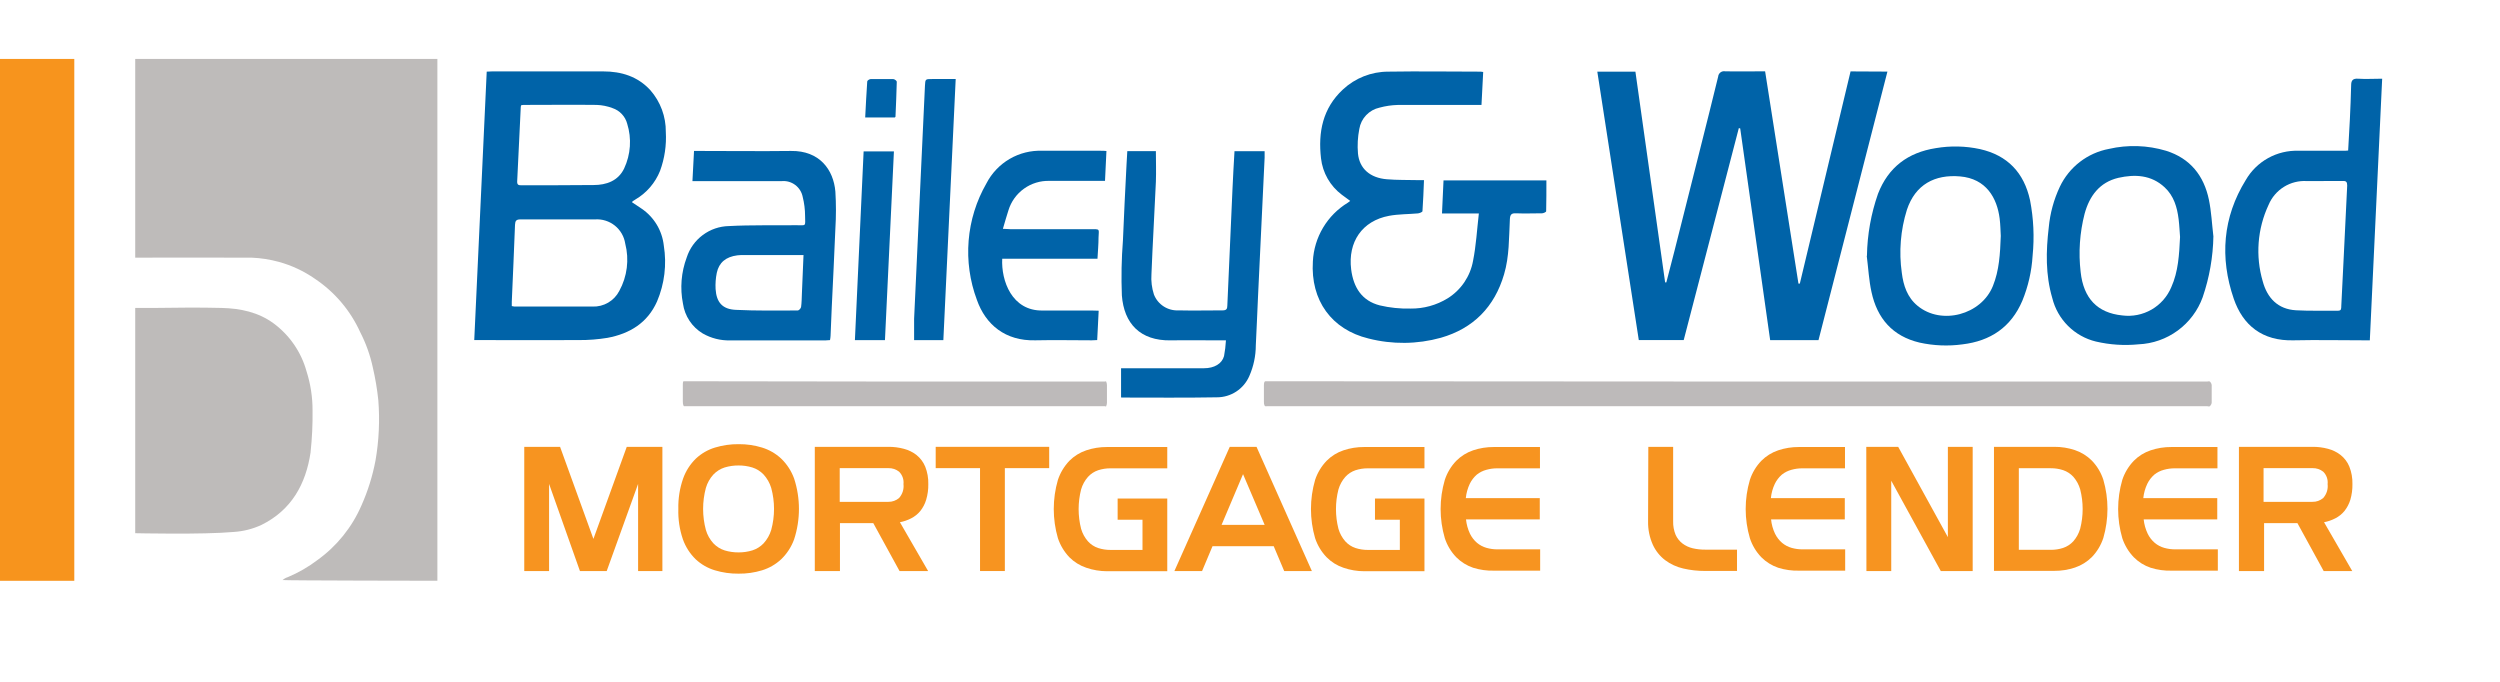
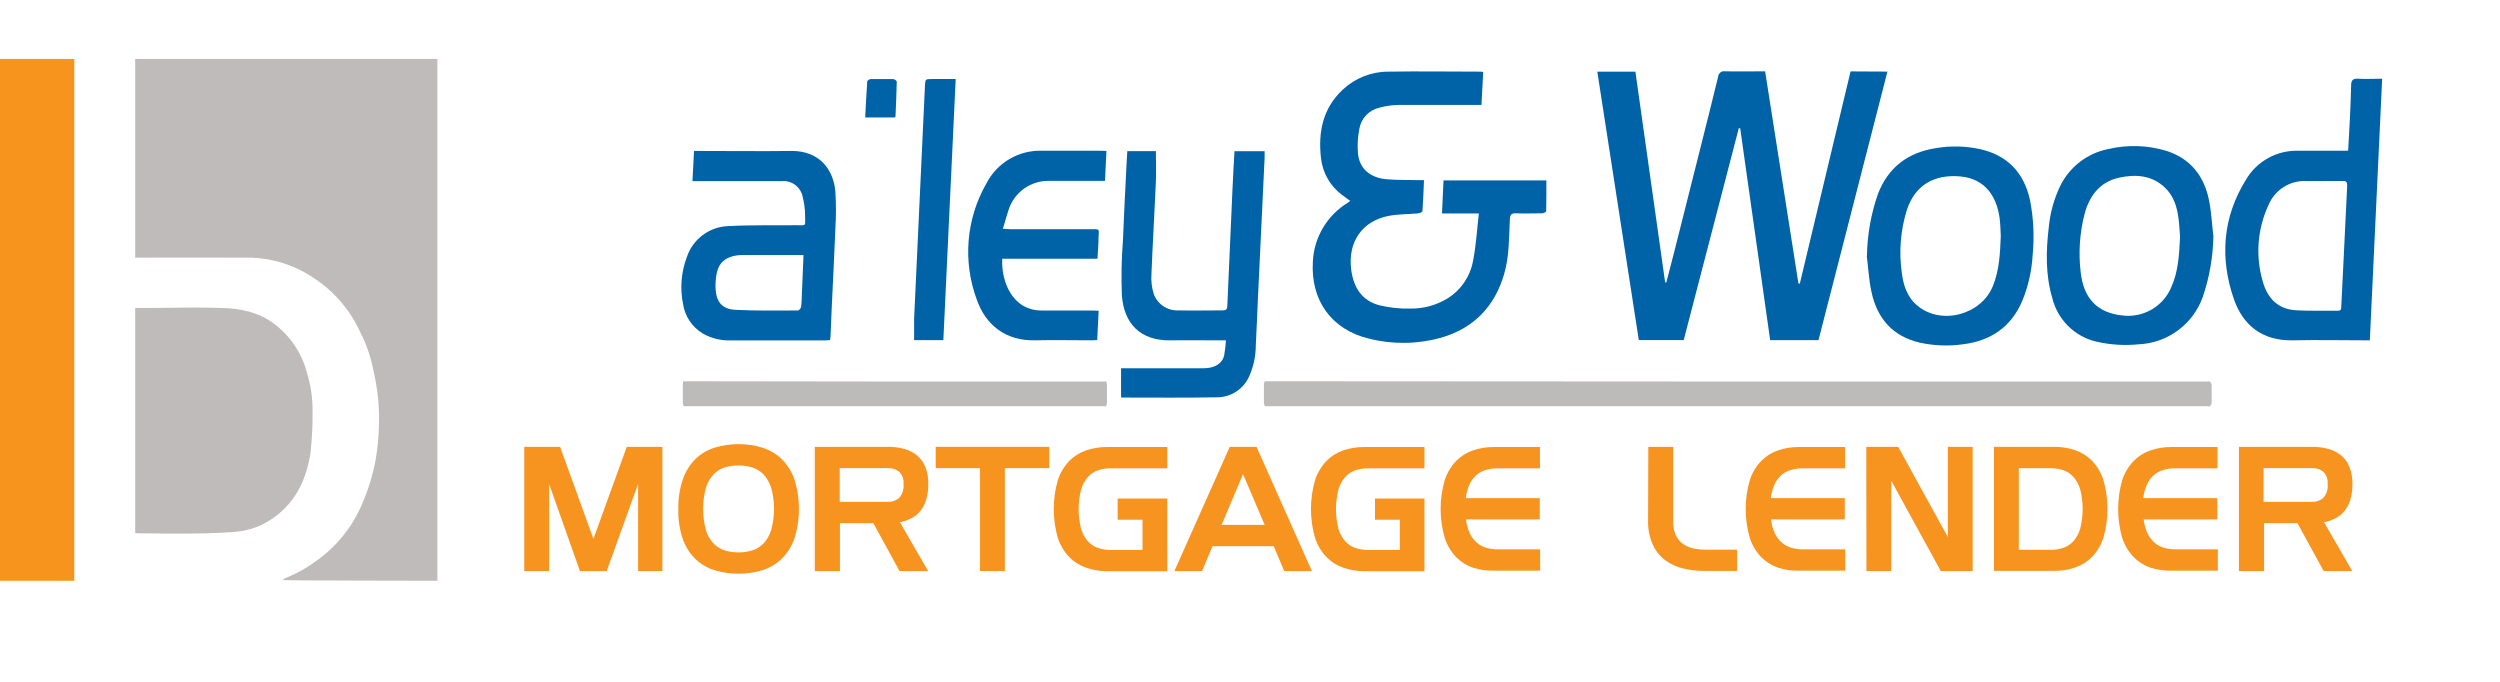
<svg xmlns="http://www.w3.org/2000/svg" width="297" height="81" viewBox="0 0 297 81" fill="none">
  <g clip-path="url(#clip0_36_97)">
    <path fill-rule="evenodd" clip-rule="evenodd" d="M106.316 45.327H131.269C131.315 45.327 131.371 45.27 131.411 45.327C131.47 45.457 131.503 45.597 131.507 45.74C131.507 46.442 131.507 47.15 131.507 47.852C131.502 47.993 131.469 48.132 131.411 48.26C131.377 48.328 131.326 48.26 131.281 48.26H81.362C81.334 48.26 81.3 48.26 81.266 48.26C81.232 48.26 81.113 48.112 81.119 47.654C81.119 47.031 81.119 46.397 81.119 45.774C81.119 45.417 81.153 45.264 81.238 45.293C81.271 45.298 81.306 45.298 81.34 45.293L106.316 45.327Z" fill="#BDBABA" />
    <path fill-rule="evenodd" clip-rule="evenodd" d="M224.226 8.506C221.487 19.162 218.758 29.796 216.038 40.406H210.295C209.107 32.015 207.92 23.631 206.736 15.255L206.572 15.221C204.392 23.609 202.209 32.002 200.025 40.401H194.689C193.052 29.794 191.409 19.166 189.761 8.517H194.287C195.464 16.852 196.641 25.196 197.818 33.55H197.96C198.288 32.289 198.614 31.026 198.939 29.762C199.95 25.742 200.963 21.721 201.977 17.701C202.696 14.836 203.42 11.977 204.116 9.106C204.124 9.008 204.152 8.912 204.2 8.825C204.247 8.739 204.312 8.663 204.39 8.603C204.469 8.543 204.559 8.501 204.655 8.478C204.751 8.456 204.851 8.454 204.948 8.472C206.51 8.506 208.077 8.472 209.695 8.472C211.023 16.901 212.343 25.308 213.656 33.691H213.82C215.823 25.296 217.832 16.894 219.847 8.483L224.226 8.506Z" fill="#0063A8" />
-     <path fill-rule="evenodd" clip-rule="evenodd" d="M61.931 12.475C61.903 12.541 61.882 12.609 61.869 12.679C61.728 15.652 61.592 18.624 61.439 21.591C61.439 21.959 61.609 22.01 61.903 22.01C64.778 22.01 67.652 22.01 70.526 21.982C72.037 21.982 73.441 21.489 74.148 20.017C74.929 18.351 75.059 16.452 74.51 14.695C74.396 14.266 74.177 13.872 73.872 13.549C73.568 13.226 73.188 12.983 72.767 12.843C72.166 12.614 71.531 12.486 70.889 12.464C68.059 12.43 65.23 12.464 62.435 12.464C62.265 12.464 62.095 12.464 61.931 12.492V12.475ZM60.8 36.364C60.906 36.39 61.014 36.409 61.122 36.42H70.396C71.047 36.444 71.691 36.281 72.253 35.953C72.815 35.624 73.272 35.142 73.571 34.563C74.514 32.848 74.767 30.837 74.278 28.941C74.149 28.098 73.709 27.335 73.045 26.802C72.38 26.27 71.54 26.006 70.691 26.064C67.743 26.064 64.783 26.064 61.83 26.064C61.337 26.064 61.207 26.229 61.184 26.698C61.071 29.745 60.93 32.802 60.8 35.848C60.8 36.018 60.8 36.188 60.8 36.381V36.364ZM57.812 8.512C58.072 8.512 58.265 8.483 58.457 8.483C62.859 8.483 67.262 8.483 71.664 8.483C73.82 8.483 75.766 9.078 77.266 10.72C78.466 12.091 79.118 13.857 79.099 15.68C79.189 17.251 78.956 18.823 78.414 20.3C77.843 21.726 76.814 22.921 75.489 23.698L75.144 23.918C75.12 23.954 75.101 23.992 75.087 24.032L76.219 24.785C76.952 25.282 77.568 25.933 78.025 26.693C78.481 27.453 78.766 28.303 78.861 29.184C79.224 31.424 78.945 33.721 78.058 35.809C76.926 38.362 74.81 39.642 72.173 40.135C71.051 40.32 69.915 40.409 68.778 40.401C64.902 40.429 61.026 40.401 57.15 40.401H56.341C56.833 29.767 57.325 19.162 57.823 8.483L57.812 8.512Z" fill="#0063A8" />
    <path fill-rule="evenodd" clip-rule="evenodd" d="M175.711 25.357H171.309C171.365 24.02 171.422 22.741 171.49 21.433H183.712C183.712 22.684 183.712 23.89 183.684 25.096C183.684 25.187 183.378 25.334 183.208 25.34C182.173 25.34 181.132 25.385 180.096 25.34C179.53 25.311 179.395 25.526 179.372 26.07C179.259 28.256 179.315 30.458 178.682 32.593C177.55 36.454 175.043 39.019 171.167 40.129C168.361 40.907 165.399 40.936 162.578 40.214C158.192 39.149 155.68 35.684 155.969 31.058C156.038 29.643 156.454 28.266 157.179 27.049C157.904 25.832 158.917 24.811 160.128 24.077L160.405 23.867C160.043 23.607 159.715 23.375 159.403 23.131C158.72 22.617 158.149 21.968 157.725 21.226C157.301 20.483 157.032 19.661 156.936 18.811C156.58 15.708 157.134 12.866 159.534 10.635C160.997 9.268 162.924 8.509 164.926 8.512C168.587 8.45 172.282 8.512 175.915 8.512C176.012 8.518 176.108 8.531 176.203 8.551C176.13 9.848 176.073 11.128 176 12.47H175.253C172.18 12.47 169.102 12.47 166.029 12.47C165.306 12.49 164.588 12.597 163.89 12.787C163.281 12.919 162.726 13.231 162.297 13.684C161.868 14.136 161.585 14.708 161.486 15.323C161.298 16.281 161.244 17.261 161.327 18.234C161.497 20.034 162.77 21.138 164.768 21.297C165.973 21.399 167.195 21.37 168.406 21.399H169.17C169.119 22.678 169.074 23.884 168.989 25.085C168.989 25.192 168.649 25.328 168.457 25.351C167.325 25.453 166.143 25.43 165.017 25.64C161.814 26.24 160.116 28.754 160.518 32.004C160.79 34.155 161.791 35.73 163.913 36.279C165.11 36.561 166.339 36.689 167.568 36.658C169.125 36.679 170.656 36.257 171.982 35.441C172.767 34.951 173.441 34.301 173.961 33.535C174.48 32.768 174.833 31.902 174.998 30.99C175.36 29.178 175.462 27.321 175.688 25.362L175.711 25.357Z" fill="#0063A8" />
    <path fill-rule="evenodd" clip-rule="evenodd" d="M146.666 17.962H150.237C150.237 18.239 150.237 18.483 150.237 18.732C149.976 24.205 149.716 29.679 149.456 35.152C149.36 37.111 149.297 39.07 149.19 41.024C149.188 42.279 148.926 43.521 148.42 44.67C148.095 45.425 147.555 46.067 146.868 46.517C146.181 46.967 145.377 47.205 144.556 47.201C140.798 47.269 137.036 47.229 133.278 47.229C133.222 47.229 133.171 47.201 133.182 47.201V43.747H133.986C137.002 43.747 140.018 43.747 143.039 43.747C144.25 43.747 145.167 43.215 145.416 42.303C145.531 41.686 145.607 41.062 145.642 40.435H144.895C142.96 40.435 141.025 40.401 139.084 40.435C135.44 40.497 133.527 38.419 133.278 35.095C133.193 32.926 133.234 30.754 133.403 28.59C133.516 25.577 133.686 22.565 133.833 19.53C133.861 19.021 133.89 18.517 133.924 17.956H137.319C137.319 19.185 137.364 20.396 137.319 21.597C137.16 25.26 136.934 28.918 136.792 32.576C136.735 33.391 136.835 34.21 137.087 34.988C137.314 35.57 137.719 36.066 138.245 36.404C138.77 36.742 139.388 36.907 140.012 36.873C141.755 36.913 143.503 36.873 145.24 36.873C145.682 36.873 145.806 36.715 145.806 36.307C145.999 31.709 146.202 27.112 146.417 22.514C146.48 21.008 146.57 19.502 146.661 17.928L146.666 17.962Z" fill="#0063A8" />
    <path fill-rule="evenodd" clip-rule="evenodd" d="M276.001 21.512C275.35 21.512 274.711 21.512 274.065 21.512C273.105 21.45 272.15 21.69 271.332 22.197C270.515 22.705 269.876 23.455 269.505 24.343C268.176 27.185 267.931 30.415 268.814 33.425C269.346 35.39 270.602 36.743 272.775 36.862C274.433 36.953 276.097 36.896 277.76 36.913C278.19 36.913 278.128 36.624 278.145 36.347C278.241 34.376 278.349 32.383 278.439 30.43C278.581 27.633 278.7 24.836 278.847 22.038C278.847 21.619 278.722 21.472 278.315 21.506C277.557 21.506 276.793 21.506 276.052 21.506L276.001 21.512ZM283 9.384C282.513 19.779 282.027 30.067 281.535 40.429H280.793C278.038 40.429 275.276 40.367 272.515 40.429C268.724 40.542 266.438 38.606 265.368 35.486C263.699 30.611 264.056 25.821 266.8 21.382C267.434 20.289 268.352 19.388 269.457 18.777C270.563 18.166 271.813 17.866 273.075 17.911H278.36C278.536 17.911 278.705 17.911 278.96 17.883C279.028 16.637 279.101 15.414 279.164 14.191C279.226 12.838 279.288 11.49 279.316 10.143C279.316 9.576 279.497 9.31 280.126 9.35C281.059 9.412 281.999 9.35 283 9.35V9.384Z" fill="#0063A8" />
    <path fill-rule="evenodd" clip-rule="evenodd" d="M95.435 30.299H88.418C88.144 30.294 87.87 30.305 87.598 30.334C86.24 30.509 85.414 31.183 85.153 32.417C85.025 33.048 84.977 33.693 85.012 34.337C85.114 35.928 85.832 36.743 87.422 36.811C89.861 36.93 92.311 36.89 94.778 36.885C94.914 36.885 95.146 36.63 95.169 36.471C95.242 35.95 95.242 35.418 95.265 34.892C95.327 33.391 95.389 31.885 95.457 30.294L95.435 30.299ZM98.569 40.406C98.383 40.406 98.224 40.44 98.066 40.44H86.749C85.608 40.469 84.481 40.185 83.49 39.619C82.858 39.24 82.319 38.725 81.912 38.11C81.505 37.496 81.24 36.799 81.136 36.069C80.772 34.234 80.927 32.334 81.583 30.583C81.927 29.517 82.596 28.585 83.494 27.918C84.393 27.25 85.477 26.879 86.596 26.857C89.25 26.715 91.915 26.789 94.575 26.755C95.814 26.755 95.661 26.948 95.644 25.657C95.642 24.893 95.547 24.132 95.361 23.392C95.251 22.824 94.934 22.318 94.472 21.972C94.01 21.625 93.435 21.463 92.86 21.518H82.262C82.324 20.317 82.386 19.162 82.449 17.933H83.218C86.806 17.933 90.387 17.979 93.969 17.933C97.364 17.883 99.022 20.159 99.243 22.763C99.333 24.227 99.333 25.694 99.243 27.157C99.118 30.266 98.96 33.385 98.813 36.488C98.756 37.621 98.722 38.753 98.671 39.886C98.671 40.055 98.632 40.225 98.603 40.412L98.569 40.406Z" fill="#0063A8" />
    <path fill-rule="evenodd" clip-rule="evenodd" d="M237.693 28.046C237.659 27.48 237.654 26.704 237.558 25.951C237.246 23.528 235.973 21.223 232.85 20.957C229.862 20.702 227.542 21.914 226.541 24.921C225.784 27.341 225.577 29.901 225.935 32.411C226.122 33.912 226.58 35.322 227.808 36.33C230.637 38.668 235.379 37.406 236.76 33.969C237.507 32.117 237.614 30.169 237.693 28.023V28.046ZM221.793 30.384C221.835 27.877 222.278 25.391 223.106 23.024C224.328 19.864 226.676 18.115 229.97 17.599C231.711 17.303 233.493 17.341 235.221 17.713C238.491 18.449 240.455 20.515 241.168 23.782C241.591 25.956 241.694 28.181 241.473 30.384C241.362 32.223 240.949 34.031 240.251 35.735C238.91 38.883 236.46 40.514 233.138 40.91C231.442 41.142 229.718 41.071 228.046 40.701C224.837 39.942 223.015 37.83 222.336 34.705C222.025 33.3 221.957 31.845 221.771 30.407L221.793 30.384Z" fill="#0063A8" />
    <path fill-rule="evenodd" clip-rule="evenodd" d="M258.991 28.154C258.94 27.531 258.912 26.783 258.821 26.047C258.646 24.626 258.256 23.273 257.164 22.259C255.568 20.77 253.633 20.685 251.658 21.127C249.429 21.654 248.229 23.284 247.652 25.39C247.069 27.652 246.91 30.002 247.182 32.321C247.522 35.446 249.168 37.173 252.122 37.473C253.327 37.63 254.55 37.386 255.603 36.78C256.656 36.173 257.48 35.237 257.95 34.116C258.782 32.259 258.889 30.26 258.991 28.142V28.154ZM262.952 28.052C262.909 30.523 262.48 32.972 261.679 35.31C261.106 36.894 260.075 38.271 258.718 39.267C257.361 40.264 255.739 40.834 254.057 40.905C252.364 41.074 250.655 40.963 248.998 40.576C247.743 40.273 246.596 39.63 245.681 38.718C244.766 37.807 244.119 36.661 243.81 35.407C243.001 32.655 243.057 29.841 243.391 27.027C243.546 25.349 243.992 23.711 244.709 22.186C245.258 21.03 246.072 20.02 247.084 19.238C248.097 18.457 249.281 17.926 250.538 17.69C252.782 17.174 255.122 17.25 257.328 17.911C260.196 18.811 261.826 20.866 262.42 23.737C262.709 25.141 262.777 26.602 262.946 28.035L262.952 28.052Z" fill="#0063A8" />
    <path fill-rule="evenodd" clip-rule="evenodd" d="M130.523 36.913C130.466 38.119 130.41 39.223 130.347 40.401C130.115 40.401 129.906 40.429 129.708 40.429C127.445 40.429 125.243 40.378 123.008 40.429C119.421 40.525 117.084 38.555 116.054 35.622C115.214 33.375 114.879 30.97 115.075 28.579C115.27 26.188 115.991 23.869 117.186 21.789C117.81 20.576 118.767 19.567 119.945 18.88C121.123 18.193 122.472 17.857 123.835 17.911C126.143 17.911 128.452 17.911 130.766 17.911C130.975 17.911 131.185 17.911 131.445 17.939C131.389 19.14 131.338 20.283 131.275 21.489H124.683C123.598 21.456 122.531 21.781 121.649 22.414C120.766 23.048 120.116 23.954 119.8 24.994C119.568 25.691 119.381 26.398 119.144 27.185C119.511 27.185 119.755 27.225 120.004 27.225H129.521C130.755 27.225 130.534 27.168 130.506 28.216C130.506 29.031 130.427 29.847 130.381 30.735H119.064C118.929 33.329 120.196 36.964 123.885 36.89C125.826 36.89 127.761 36.89 129.702 36.89L130.523 36.913Z" fill="#0063A8" />
    <path fill-rule="evenodd" clip-rule="evenodd" d="M112.076 40.406H108.596C108.596 39.546 108.596 38.708 108.596 37.875C108.849 32.213 109.113 26.54 109.388 20.855C109.558 17.294 109.717 13.732 109.886 10.171C109.926 9.389 109.937 9.389 110.741 9.389H113.536C113.044 19.774 112.557 30.073 112.07 40.406H112.076Z" fill="#0063A8" />
-     <path fill-rule="evenodd" clip-rule="evenodd" d="M101.563 40.406C101.908 32.927 102.253 25.487 102.598 17.99H106.197C105.841 25.464 105.49 32.921 105.133 40.406H101.563Z" fill="#0063A8" />
    <path fill-rule="evenodd" clip-rule="evenodd" d="M106.31 13.953H102.785C102.864 12.498 102.927 11.082 103.028 9.673C103.028 9.565 103.289 9.401 103.43 9.395C104.33 9.395 105.23 9.395 106.124 9.395C106.265 9.395 106.537 9.599 106.537 9.706C106.508 11.094 106.44 12.475 106.384 13.857C106.384 13.891 106.339 13.913 106.31 13.947V13.953Z" fill="#0063A8" />
    <path fill-rule="evenodd" clip-rule="evenodd" d="M0 69H8.827V7H0V69Z" fill="#F7941D" />
    <path fill-rule="evenodd" clip-rule="evenodd" d="M48.595 7H16.064V30.611C16.064 30.611 25.593 30.583 29.911 30.611C30.995 30.655 32.072 30.823 33.119 31.109C34.644 31.527 36.086 32.201 37.385 33.102C39.745 34.673 41.617 36.874 42.789 39.455C43.475 40.787 43.981 42.203 44.294 43.668C44.591 44.948 44.809 46.245 44.945 47.552C45.131 49.94 45.019 52.343 44.611 54.703C44.264 56.542 43.704 58.334 42.942 60.043C41.817 62.642 40.008 64.886 37.708 66.537C36.629 67.355 35.453 68.034 34.205 68.558C33.972 68.63 33.756 68.749 33.572 68.909C33.753 68.972 51.961 68.994 51.961 68.994V7H48.595Z" fill="#BEBBBA" />
    <path fill-rule="evenodd" clip-rule="evenodd" d="M36.899 53.684C37.075 52.054 37.153 50.414 37.131 48.775C37.138 47.196 36.898 45.625 36.418 44.121C35.79 41.839 34.415 39.833 32.514 38.425C30.686 37.077 28.553 36.641 26.357 36.584C23.658 36.511 20.953 36.55 18.249 36.584H16.064V63.344C16.064 63.344 24.094 63.53 27.766 63.196C28.904 63.124 30.018 62.842 31.054 62.364C34.624 60.603 36.339 57.512 36.899 53.729V53.684Z" fill="#BEBBBA" />
    <path d="M62.282 53.084H66.537L70.498 64.023L74.459 53.084H78.692V67.839H75.806V57.489L72.077 67.839H68.897L65.23 57.489V67.839H62.282V53.084Z" fill="#F79420" />
    <path d="M80.587 60.462C80.557 59.235 80.749 58.013 81.153 56.855C81.472 55.953 81.995 55.138 82.681 54.471C83.326 53.87 84.1 53.424 84.944 53.169C85.861 52.891 86.815 52.755 87.773 52.767C88.707 52.76 89.636 52.895 90.529 53.169C91.372 53.427 92.145 53.872 92.792 54.471C93.486 55.135 94.016 55.951 94.343 56.855C95.105 59.199 95.105 61.724 94.343 64.068C94.016 64.972 93.486 65.788 92.792 66.452C92.145 67.051 91.372 67.496 90.529 67.754C89.627 68.028 88.688 68.162 87.745 68.151C86.787 68.162 85.833 68.026 84.916 67.749C84.072 67.493 83.297 67.048 82.652 66.446C81.967 65.78 81.444 64.964 81.125 64.063C80.731 62.904 80.549 61.684 80.587 60.462V60.462ZM87.745 65.625C88.297 65.629 88.846 65.549 89.374 65.388C89.885 65.227 90.347 64.938 90.716 64.55C91.132 64.093 91.441 63.55 91.621 62.959C92.066 61.324 92.066 59.599 91.621 57.965C91.441 57.374 91.132 56.83 90.716 56.373C90.347 55.985 89.885 55.696 89.374 55.535C88.846 55.375 88.297 55.294 87.745 55.298C87.183 55.293 86.625 55.373 86.087 55.535C85.578 55.698 85.119 55.986 84.752 56.373C84.335 56.828 84.03 57.373 83.858 57.965C83.42 59.6 83.42 61.323 83.858 62.959C84.03 63.55 84.335 64.095 84.752 64.55C85.119 64.937 85.578 65.225 86.087 65.388C86.625 65.55 87.183 65.63 87.745 65.625V65.625Z" fill="#F79420" />
    <path d="M96.798 53.084H105.541C106.159 53.079 106.776 53.157 107.374 53.316C107.926 53.457 108.442 53.712 108.89 54.063C109.341 54.427 109.693 54.898 109.915 55.434C110.176 56.094 110.301 56.801 110.282 57.512C110.294 58.142 110.208 58.77 110.028 59.374C109.882 59.863 109.644 60.318 109.326 60.716C109.03 61.073 108.664 61.366 108.251 61.577C107.828 61.794 107.376 61.95 106.91 62.041L110.26 67.839H106.865L103.747 62.149H99.786V67.839H96.798V53.084ZM105.541 59.618C106.004 59.627 106.455 59.465 106.808 59.165C107.008 58.942 107.158 58.68 107.249 58.395C107.339 58.11 107.369 57.809 107.334 57.512C107.364 57.242 107.332 56.968 107.24 56.712C107.149 56.456 107.002 56.224 106.808 56.034C106.447 55.75 105.999 55.602 105.541 55.615H99.758V59.618H105.541Z" fill="#F79420" />
    <path d="M116.428 55.615H111.16V53.084H124.644V55.615H119.376V67.839H116.428V55.615Z" fill="#F79420" />
    <path d="M129.052 67.449C128.292 67.193 127.603 66.765 127.037 66.197C126.424 65.551 125.96 64.778 125.679 63.932C125.023 61.673 125.023 59.273 125.679 57.013C125.96 56.168 126.424 55.394 127.037 54.748C127.603 54.181 128.292 53.752 129.052 53.497C129.843 53.232 130.673 53.1 131.507 53.106H138.671V55.637H131.932C131.432 55.633 130.936 55.71 130.461 55.864C129.996 56.02 129.579 56.293 129.25 56.657C128.872 57.087 128.594 57.595 128.435 58.146C128.043 59.68 128.043 61.288 128.435 62.823C128.594 63.373 128.872 63.882 129.25 64.312C129.579 64.676 129.996 64.949 130.461 65.105C130.936 65.258 131.432 65.335 131.932 65.331H135.729V61.747H132.775V59.222H138.671V67.862H131.513C130.675 67.861 129.844 67.722 129.052 67.449V67.449Z" fill="#F79420" />
    <path d="M146.095 53.084H149.275L155.85 67.839H152.562L151.317 64.889H144.046L142.807 67.839H139.52L146.095 53.084ZM150.242 62.358L147.673 56.328L145.121 62.358H150.242Z" fill="#F79420" />
    <path d="M159.607 67.449C158.848 67.195 158.16 66.766 157.598 66.197C156.981 65.553 156.515 64.779 156.234 63.932C155.578 61.673 155.578 59.273 156.234 57.013C156.515 56.166 156.981 55.393 157.598 54.748C158.16 54.179 158.848 53.751 159.607 53.497C160.398 53.232 161.228 53.1 162.063 53.106H169.226V55.637H162.504C162.005 55.634 161.508 55.71 161.033 55.864C160.568 56.02 160.151 56.293 159.822 56.657C159.444 57.087 159.166 57.595 159.007 58.146C158.615 59.68 158.615 61.288 159.007 62.823C159.166 63.373 159.444 63.882 159.822 64.312C160.151 64.676 160.568 64.949 161.033 65.105C161.508 65.258 162.005 65.335 162.504 65.331H166.301V61.747H163.347V59.222H169.226V67.862H162.085C161.242 67.863 160.404 67.724 159.607 67.449Z" fill="#F79420" />
    <path d="M175.009 67.449C174.252 67.193 173.564 66.765 173.001 66.197C172.383 65.554 171.919 64.78 171.643 63.932C170.979 61.674 170.979 59.272 171.643 57.013C171.919 56.166 172.383 55.392 173.001 54.748C173.564 54.181 174.252 53.752 175.009 53.497C175.801 53.233 176.631 53.101 177.465 53.106H182.948V55.637H177.889C177.448 55.633 177.007 55.693 176.582 55.813C176.171 55.923 175.785 56.115 175.451 56.379C175.098 56.685 174.812 57.058 174.608 57.478C174.356 58.013 174.197 58.587 174.138 59.176H182.925V61.702H174.161C174.22 62.29 174.379 62.865 174.63 63.4C174.833 63.819 175.12 64.191 175.473 64.493C175.804 64.769 176.19 64.971 176.605 65.088C177.03 65.208 177.47 65.267 177.912 65.263H182.971V67.794H177.488C176.648 67.817 175.811 67.7 175.009 67.449V67.449Z" fill="#F79420" />
    <path d="M195.821 53.084H198.769V61.922C198.753 62.475 198.854 63.025 199.063 63.536C199.245 63.942 199.525 64.296 199.878 64.567C200.238 64.837 200.65 65.03 201.089 65.133C201.573 65.246 202.069 65.302 202.566 65.297H206.357V67.828H202.566C201.686 67.834 200.808 67.736 199.951 67.534C199.177 67.355 198.449 67.018 197.813 66.543C197.187 66.062 196.688 65.436 196.358 64.719C195.965 63.842 195.772 62.889 195.792 61.928L195.821 53.084Z" fill="#F79420" />
    <path d="M211.251 67.449C210.494 67.193 209.806 66.765 209.243 66.197C208.625 65.554 208.161 64.78 207.885 63.932C207.221 61.674 207.221 59.272 207.885 57.013C208.161 56.166 208.625 55.392 209.243 54.748C209.806 54.181 210.494 53.752 211.251 53.497C212.043 53.233 212.873 53.101 213.707 53.106H219.185V55.637H214.132C213.69 55.633 213.25 55.693 212.824 55.813C212.413 55.923 212.028 56.115 211.693 56.379C211.341 56.685 211.054 57.058 210.85 57.478C210.596 58.012 210.437 58.587 210.38 59.176H219.162V61.702H210.403C210.459 62.291 210.618 62.866 210.872 63.4C211.075 63.819 211.362 64.191 211.715 64.493C212.047 64.769 212.432 64.971 212.847 65.088C213.272 65.208 213.712 65.267 214.154 65.263H219.207V67.794H213.73C212.89 67.817 212.053 67.7 211.251 67.449V67.449Z" fill="#F79420" />
    <path d="M221.714 53.084H225.505L231.407 63.813V53.084H234.355V67.839H230.564L224.679 57.11V67.839H221.731L221.714 53.084Z" fill="#F79420" />
    <path d="M236.884 53.084H244.047C244.882 53.078 245.712 53.21 246.503 53.474C247.262 53.73 247.952 54.158 248.517 54.726C249.135 55.369 249.599 56.143 249.876 56.991C250.532 59.25 250.532 61.65 249.876 63.91C249.599 64.757 249.135 65.532 248.517 66.175C247.952 66.742 247.262 67.171 246.503 67.426C245.712 67.691 244.882 67.823 244.047 67.817H236.884V53.084ZM243.629 65.32C244.128 65.324 244.625 65.248 245.1 65.093C245.566 64.936 245.984 64.663 246.316 64.3C246.69 63.868 246.966 63.36 247.126 62.811C247.518 61.277 247.518 59.669 247.126 58.134C246.966 57.586 246.69 57.078 246.316 56.645C245.984 56.283 245.566 56.01 245.1 55.853C244.625 55.698 244.128 55.622 243.629 55.626H239.837V65.32H243.629Z" fill="#F79420" />
    <path d="M255.5 67.449C254.741 67.195 254.053 66.766 253.491 66.197C252.874 65.553 252.408 64.779 252.128 63.932C251.471 61.673 251.471 59.273 252.128 57.013C252.408 56.166 252.874 55.393 253.491 54.748C254.053 54.179 254.741 53.751 255.5 53.497C256.291 53.232 257.121 53.1 257.956 53.106H263.433V55.637H258.374C257.934 55.634 257.496 55.693 257.073 55.813C256.661 55.921 256.275 56.114 255.941 56.379C255.589 56.685 255.302 57.058 255.098 57.478C254.845 58.013 254.684 58.587 254.623 59.176H263.41V61.702H254.668C254.729 62.291 254.89 62.865 255.143 63.4C255.346 63.819 255.633 64.191 255.987 64.493C256.317 64.77 256.703 64.972 257.118 65.088C257.542 65.207 257.98 65.267 258.42 65.263H263.478V67.794H258.001C257.154 67.82 256.308 67.703 255.5 67.449V67.449Z" fill="#F79420" />
    <path d="M265.985 53.084H274.728C275.346 53.078 275.963 53.156 276.561 53.316C277.113 53.457 277.629 53.712 278.077 54.063C278.53 54.425 278.883 54.897 279.102 55.434C279.363 56.094 279.488 56.801 279.469 57.512C279.48 58.142 279.396 58.77 279.22 59.374C279.07 59.862 278.83 60.317 278.513 60.716C278.217 61.073 277.851 61.366 277.438 61.577C277.015 61.795 276.564 61.951 276.097 62.041L279.447 67.839H276.052L272.934 62.149H268.973V67.839H265.985V53.084ZM274.728 59.618C275.191 59.628 275.642 59.467 275.995 59.165C276.195 58.942 276.345 58.68 276.436 58.395C276.526 58.11 276.556 57.809 276.521 57.512C276.551 57.242 276.519 56.968 276.428 56.712C276.336 56.456 276.189 56.224 275.995 56.034C275.635 55.75 275.186 55.602 274.728 55.615H268.911V59.618H274.728Z" fill="#F79420" />
    <path fill-rule="evenodd" clip-rule="evenodd" d="M206.459 45.327H262.211C262.319 45.327 262.437 45.27 262.528 45.327C262.649 45.434 262.727 45.58 262.749 45.74C262.749 46.442 262.749 47.15 262.749 47.852C262.725 48.011 262.644 48.156 262.522 48.26C262.443 48.328 262.336 48.26 262.239 48.26H150.701C150.626 48.251 150.55 48.251 150.474 48.26C150.225 48.322 150.141 48.112 150.152 47.654C150.152 47.031 150.152 46.397 150.152 45.774C150.152 45.417 150.22 45.264 150.412 45.293C150.486 45.298 150.559 45.298 150.633 45.293L206.459 45.327Z" fill="#BDBABA" />
  </g>
  <defs>
    <clipPath id="clip0_36_97">
      <rect width="283" height="62" fill="white" transform="translate(0 7)" />
    </clipPath>
  </defs>
</svg>